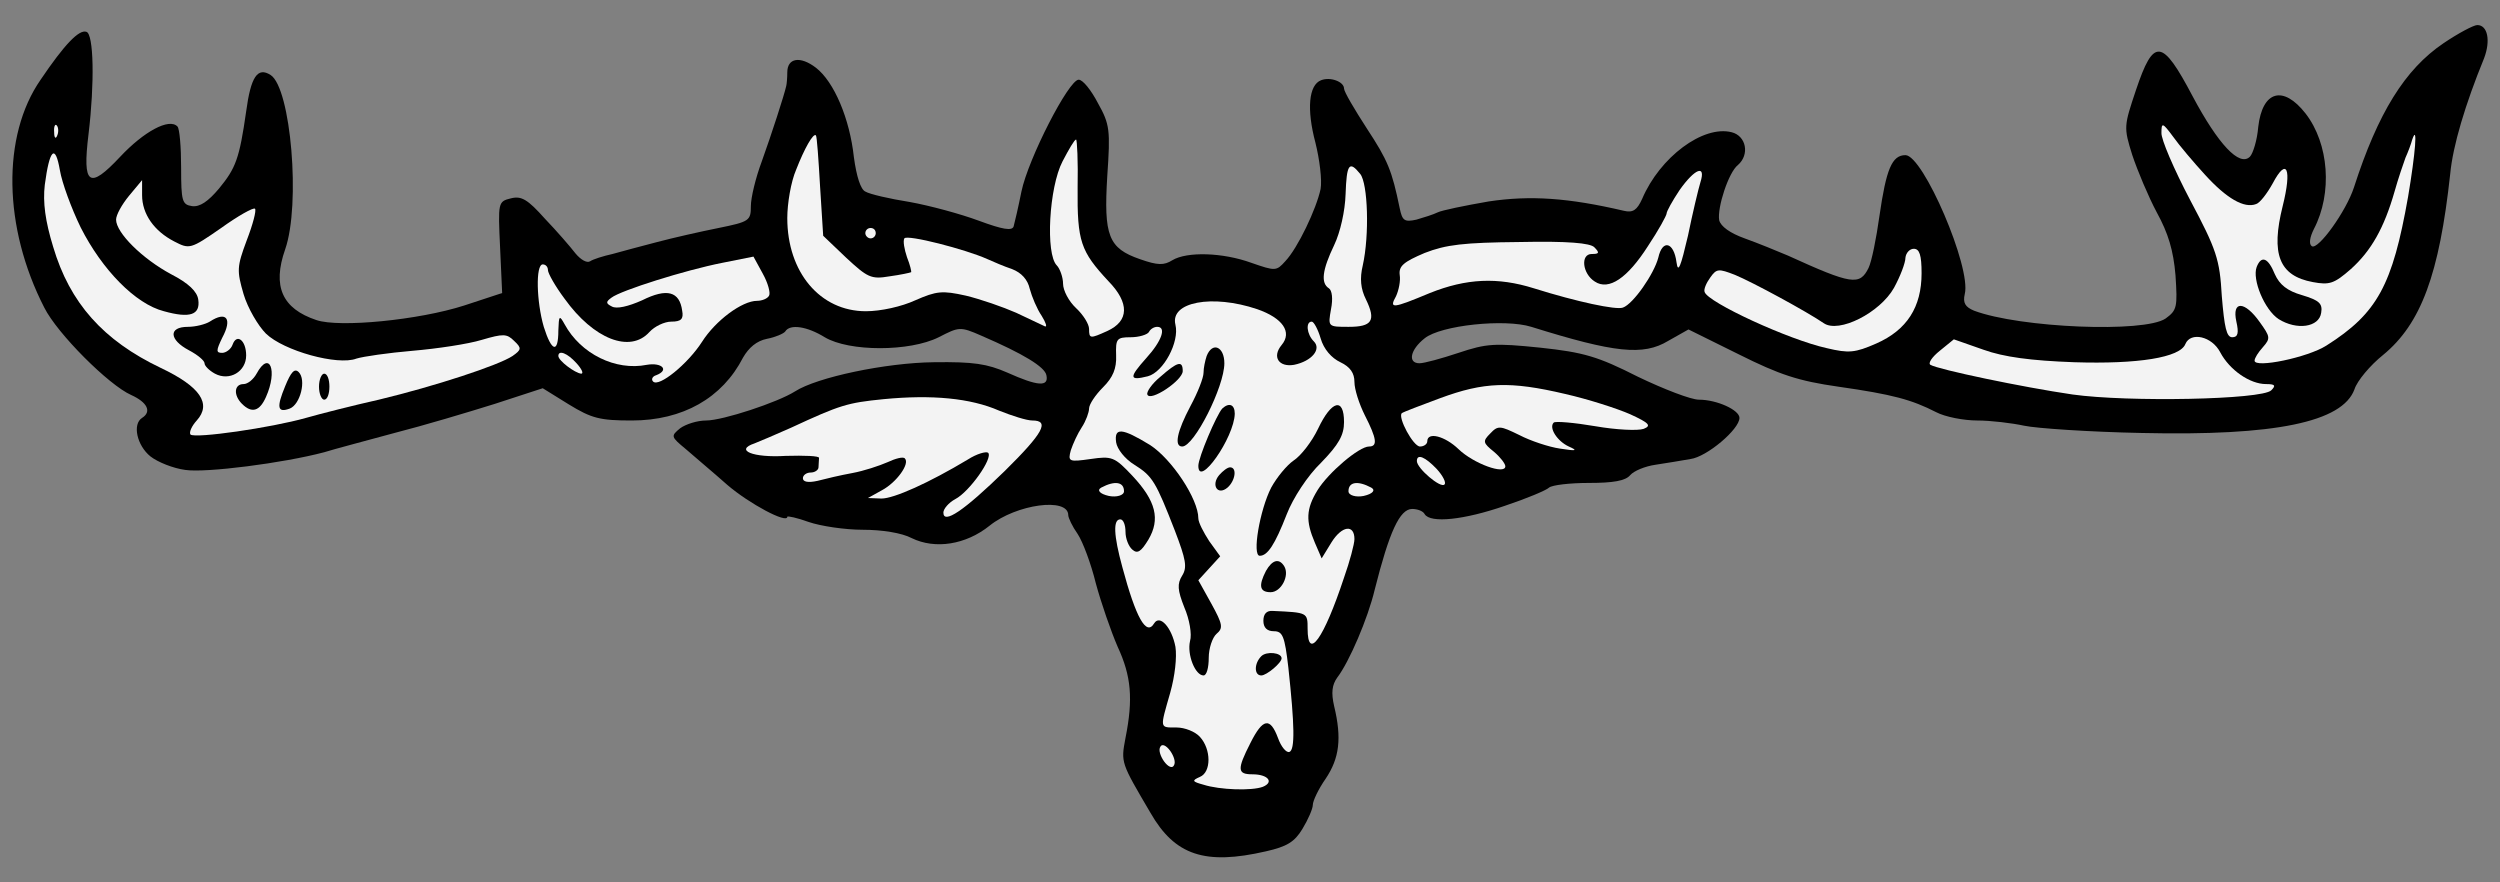
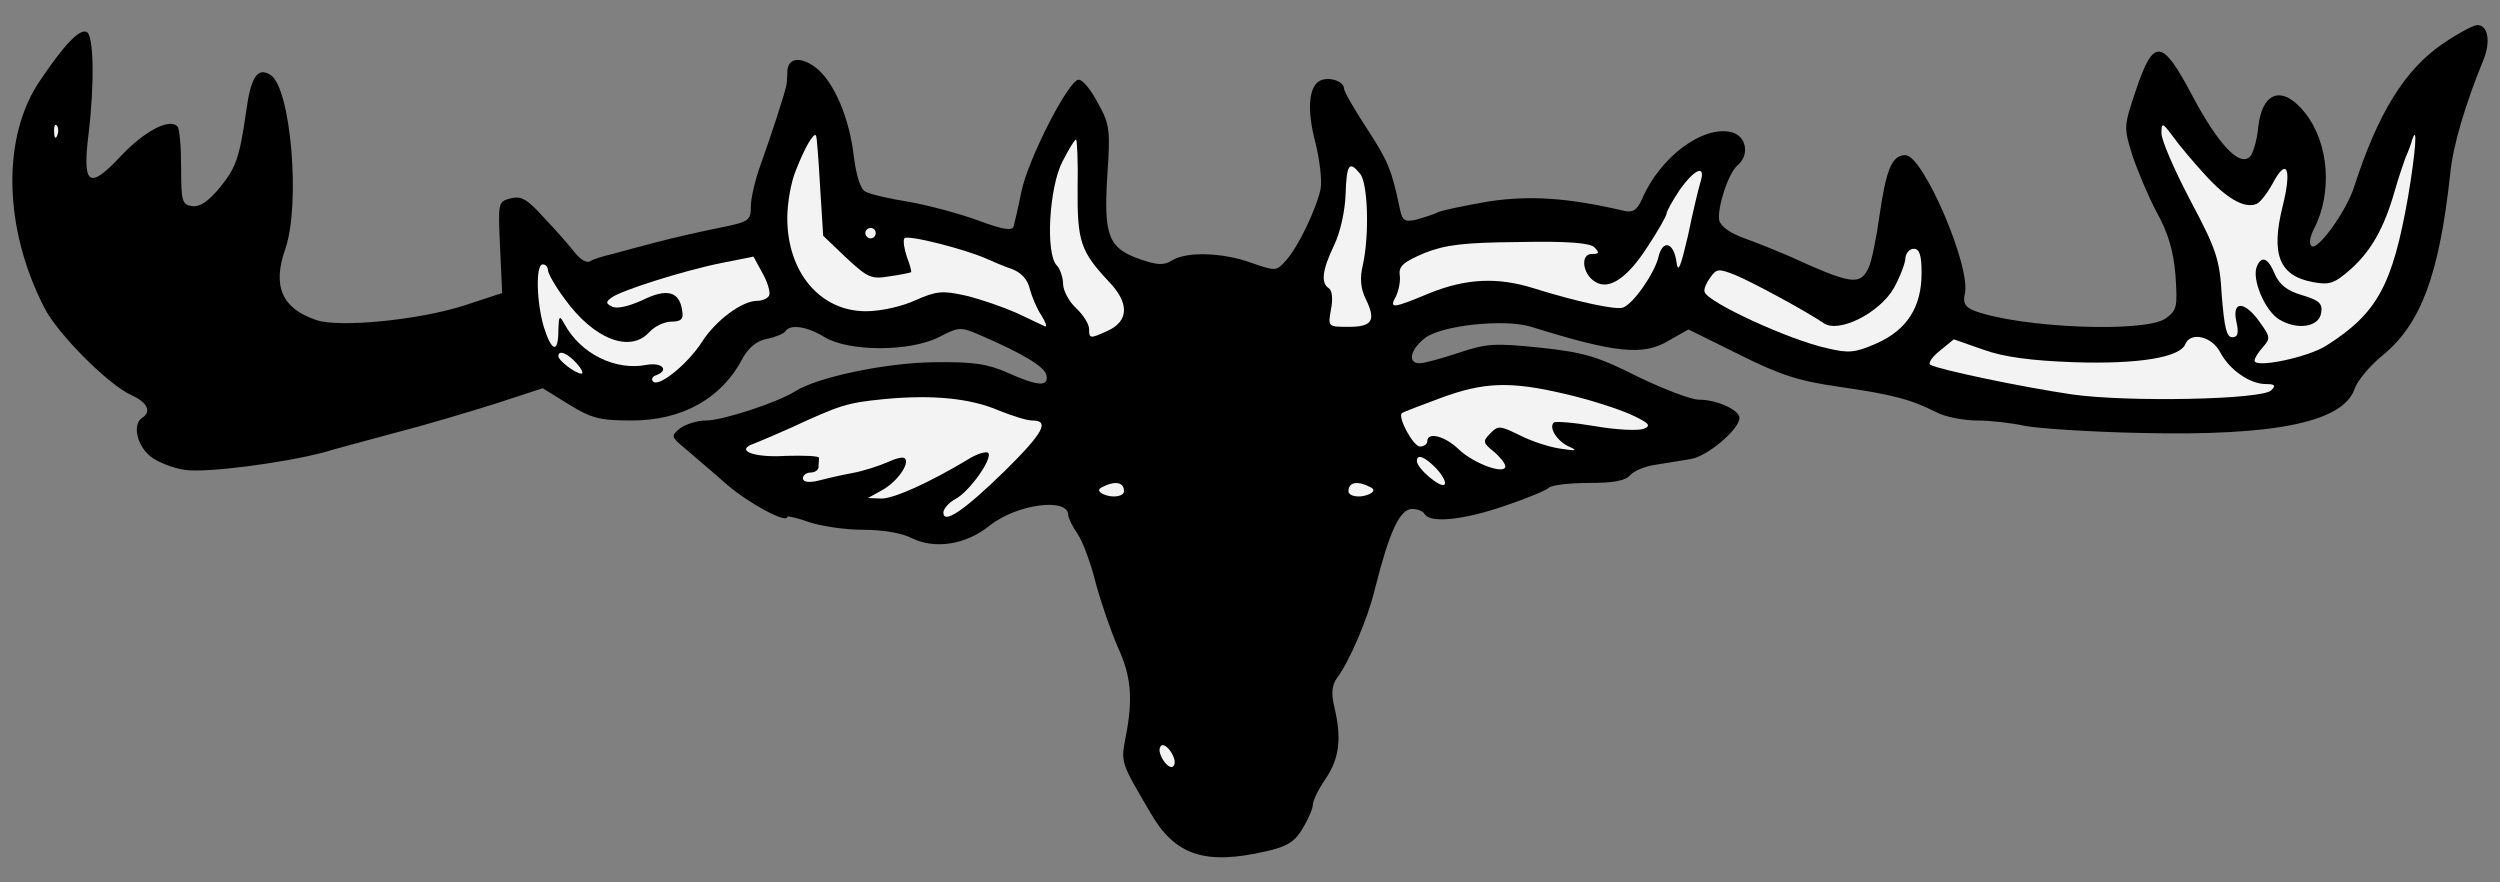
<svg xmlns="http://www.w3.org/2000/svg" version="1.1" viewBox="58.5 81 306 108" width="306" height="108">
  <rect x="58.5" y="81" width="306" height="108" fill="#808080" stroke="none" />
  <defs>
    <clipPath id="artboard_clip_path">
      <path d="M 58.5 81 L 364.5 81 L 364.5 189 L 58.5 189 Z" />
    </clipPath>
  </defs>
  <g id="Stag_s_Head_Cabossed_(3)" stroke="none" stroke-opacity="1" stroke-dasharray="none" fill="none" fill-opacity="1">
    <title>Stag's Head Cabossed (3)</title>
    <g id="Stag_s_Head_Cabossed_(3)_Layer_2" clip-path="url(#artboard_clip_path)">
      <title>Layer 2</title>
      <g id="Group_3">
        <g id="Graphic_36">
          <path d="M 357.579 86.296 C 352.866 89.48 349.555 94.83 346.625 103.937 C 345.67 106.867 342.231 111.643 341.466 111.134 C 341.084 110.879 341.212 110.051 341.721 109.032 C 344.014 104.638 343.568 98.587 340.702 94.894 C 337.964 91.391 335.416 92.091 334.907 96.549 C 334.779 98.142 334.27 99.797 333.888 100.18 C 332.614 101.453 330.003 98.651 326.882 92.792 C 323.125 85.659 322.106 85.595 319.94 92.028 C 318.476 96.422 318.412 96.549 319.495 99.989 C 320.131 101.899 321.469 105.084 322.488 106.994 C 323.889 109.542 324.526 111.643 324.781 114.7 C 325.035 118.585 324.972 118.967 323.57 119.986 C 320.959 121.769 305.738 121.133 300.134 119.031 C 299.051 118.585 298.733 118.076 298.987 116.993 C 299.815 113.745 293.892 99.989 291.727 99.989 C 290.071 99.989 289.371 101.708 288.543 107.44 C 288.161 110.178 287.587 113.044 287.205 113.809 C 286.123 115.974 285.167 115.847 277.334 112.28 C 275.996 111.707 273.64 110.752 272.048 110.178 C 270.265 109.542 269.118 108.714 268.927 107.949 C 268.672 106.421 270.074 102.09 271.22 101.199 C 272.685 99.925 272.239 97.632 270.456 97.186 C 266.953 96.295 261.667 100.243 259.502 105.338 C 258.865 106.739 258.355 107.058 257.272 106.803 C 250.458 105.211 245.809 104.892 240.714 105.657 C 237.784 106.166 234.982 106.739 234.473 106.994 C 233.963 107.249 232.753 107.631 231.861 107.886 C 230.397 108.204 230.142 108.013 229.823 106.485 C 228.868 101.835 228.359 100.625 225.811 96.741 C 224.283 94.384 223.009 92.219 223.009 91.837 C 223.009 91.009 221.353 90.372 220.207 90.818 C 218.678 91.391 218.424 94.384 219.506 98.46 C 220.016 100.498 220.334 103.046 220.143 104.128 C 219.634 106.548 217.341 111.388 215.812 112.981 C 214.73 114.191 214.602 114.191 211.673 113.172 C 208.17 111.898 203.776 111.771 201.992 112.853 C 200.973 113.49 200.209 113.49 198.044 112.726 C 194.159 111.388 193.586 109.86 194.031 102.536 C 194.414 96.932 194.35 96.231 192.885 93.62 C 192.057 92.028 191.038 90.754 190.529 90.754 C 189.319 90.754 184.351 100.434 183.523 104.447 C 183.141 106.357 182.695 108.268 182.568 108.714 C 182.377 109.287 181.23 109.096 178.301 108.013 C 176.072 107.185 172.314 106.166 169.831 105.72 C 167.41 105.338 164.927 104.765 164.417 104.447 C 163.844 104.192 163.334 102.6 163.016 100.243 C 162.507 95.53 160.596 91.009 158.367 89.289 C 156.456 87.824 154.864 88.079 154.864 89.862 C 154.864 90.499 154.8 91.263 154.737 91.518 C 154.482 92.665 152.953 97.377 151.743 100.753 C 150.979 102.791 150.406 105.211 150.406 106.23 C 150.406 108.013 150.215 108.14 146.457 108.905 C 144.228 109.351 140.853 110.115 138.942 110.624 C 137.032 111.134 134.548 111.771 133.465 112.089 C 132.319 112.344 131.109 112.726 130.727 112.981 C 130.345 113.235 129.58 112.79 128.944 112.025 C 128.307 111.197 126.651 109.287 125.186 107.758 C 123.084 105.402 122.32 104.956 121.046 105.275 C 119.454 105.657 119.454 105.784 119.709 111.261 L 119.964 116.866 L 115.315 118.394 C 109.774 120.177 100.03 121.133 97.228 120.177 C 93.024 118.776 91.814 116.038 93.406 111.516 C 95.317 106.039 94.107 91.773 91.623 90.181 C 90.031 89.162 89.203 90.372 88.63 94.639 C 87.802 100.434 87.356 101.581 85.318 104.065 C 83.981 105.657 82.962 106.357 82.006 106.23 C 80.796 106.039 80.669 105.657 80.669 101.517 C 80.669 98.97 80.478 96.741 80.223 96.486 C 79.204 95.403 76.084 97.123 73.218 100.18 C 69.396 104.256 68.568 103.682 69.333 97.441 C 70.097 91.136 69.97 85.15 69.078 84.895 C 68.186 84.576 66.403 86.423 63.474 90.754 C 58.697 97.632 58.888 108.841 63.919 118.649 C 65.511 121.833 71.817 128.138 74.555 129.348 C 76.529 130.24 77.103 131.386 75.892 132.15 C 74.682 132.915 75.256 135.526 76.911 136.863 C 77.803 137.564 79.714 138.328 81.178 138.519 C 83.662 138.901 93.152 137.691 98.183 136.354 C 99.393 135.972 103.278 134.953 106.781 133.997 C 110.283 133.106 115.824 131.45 119.072 130.431 L 124.931 128.52 L 128.116 130.495 C 130.918 132.214 131.937 132.469 135.822 132.469 C 142.063 132.469 146.903 129.73 149.451 124.763 C 150.151 123.553 151.107 122.725 152.38 122.47 C 153.399 122.279 154.418 121.833 154.609 121.578 C 155.183 120.623 157.284 120.942 159.45 122.279 C 162.443 124.062 169.831 124.062 173.397 122.279 C 175.881 121.005 176.008 120.942 178.619 122.088 C 183.778 124.317 186.389 125.909 186.58 126.928 C 186.899 128.393 185.497 128.266 181.804 126.61 C 179.32 125.527 177.664 125.272 172.824 125.336 C 166.901 125.4 158.494 127.183 155.819 128.902 C 153.718 130.24 146.967 132.469 144.929 132.469 C 143.846 132.469 142.445 132.915 141.745 133.424 C 140.598 134.379 140.598 134.443 142.445 135.972 C 143.528 136.927 145.821 138.838 147.54 140.366 C 150.215 142.659 154.864 145.143 154.864 144.251 C 154.864 144.124 156.074 144.378 157.475 144.888 C 158.94 145.397 161.933 145.843 164.099 145.843 C 166.455 145.843 168.875 146.225 170.085 146.862 C 172.951 148.263 176.709 147.69 179.638 145.334 C 182.886 142.722 189.255 141.831 189.255 144.06 C 189.255 144.378 189.764 145.461 190.401 146.353 C 191.038 147.308 192.057 150.046 192.63 152.403 C 193.267 154.759 194.477 158.262 195.305 160.173 C 196.961 163.739 197.216 166.541 196.261 171.318 C 195.687 174.375 195.687 174.311 199.317 180.489 C 202.311 185.711 206.005 186.921 213.456 185.202 C 216.003 184.628 216.959 184.055 217.914 182.463 C 218.615 181.317 219.188 179.979 219.188 179.533 C 219.188 179.024 219.888 177.559 220.78 176.285 C 222.436 173.802 222.754 171.381 221.799 167.433 C 221.417 165.777 221.544 164.822 222.181 163.93 C 223.646 162.02 225.939 156.67 226.767 153.167 C 228.55 146.098 229.823 143.296 231.352 143.296 C 231.989 143.296 232.689 143.55 232.88 143.932 C 233.581 145.079 237.721 144.633 242.688 142.913 C 245.363 142.022 247.783 141.003 248.102 140.684 C 248.484 140.366 250.649 140.111 253.006 140.111 C 255.935 140.111 257.464 139.857 258.037 139.156 C 258.483 138.646 259.82 138.073 261.157 137.882 C 262.431 137.691 264.342 137.373 265.424 137.182 C 267.399 136.927 271.411 133.552 271.411 132.15 C 271.411 131.195 268.672 129.921 266.443 129.921 C 265.488 129.921 262.176 128.648 258.992 127.119 C 254.088 124.635 252.369 124.126 247.019 123.553 C 241.414 122.98 240.459 123.043 237.02 124.19 C 234.918 124.89 232.817 125.463 232.244 125.463 C 230.779 125.463 231.097 123.807 232.88 122.406 C 234.855 120.814 242.688 119.986 245.936 121.005 C 256.126 124.19 259.629 124.572 262.686 122.725 L 265.17 121.324 L 271.347 124.381 C 276.315 126.864 278.608 127.629 283.511 128.329 C 290.199 129.285 292.491 129.921 295.485 131.45 C 296.567 132.023 298.86 132.469 300.516 132.469 C 302.172 132.469 304.783 132.787 306.248 133.106 C 307.712 133.424 314.209 133.87 320.641 133.997 C 337.008 134.379 345.224 132.66 346.689 128.648 C 347.007 127.629 348.599 125.718 350.192 124.444 C 354.841 120.623 357.07 114.573 358.407 102.281 C 358.726 98.842 360.254 93.747 362.547 88.143 C 363.375 85.977 362.993 84.067 361.719 84.067 C 361.273 84.067 359.362 85.086 357.579 86.296 Z" fill="black" />
        </g>
        <g id="Graphic_35">
          <path d="M 65.511 97.568 C 65.32 98.078 65.129 97.887 65.129 97.186 C 65.066 96.486 65.257 96.104 65.448 96.358 C 65.639 96.549 65.703 97.123 65.511 97.568 Z" fill="#f3f3f3" />
        </g>
        <g id="Graphic_34">
          <path d="M 328.411 102.409 C 331.022 105.275 333.187 106.548 334.652 105.975 C 335.098 105.848 335.989 104.701 336.69 103.428 C 338.409 100.18 339.046 101.644 337.9 106.23 C 336.435 112.089 337.454 114.764 341.594 115.528 C 343.632 115.91 344.205 115.719 346.243 113.936 C 348.727 111.707 350.319 108.905 351.593 104.447 C 352.038 102.854 352.675 101.008 352.93 100.307 C 353.249 99.606 353.631 98.587 353.758 98.078 C 354.459 96.04 354.14 99.797 353.249 105.084 C 351.338 115.91 349.491 119.349 343.25 123.298 C 340.957 124.763 334.461 126.1 334.461 125.145 C 334.461 124.826 334.907 124.126 335.48 123.489 C 336.435 122.406 336.372 122.215 335.098 120.432 C 333.251 117.821 331.659 117.757 332.232 120.368 C 332.55 121.769 332.423 122.279 331.722 122.279 C 331.022 122.279 330.767 121.069 330.449 117.248 C 330.194 112.726 329.812 111.58 326.564 105.466 C 324.589 101.708 322.997 98.014 323.061 97.25 C 323.061 95.976 323.188 95.976 324.462 97.696 C 325.226 98.779 327.01 100.88 328.411 102.409 Z" fill="#f3f3f3" />
        </g>
        <g id="Graphic_33">
          <path d="M 158.876 103.81 L 159.258 109.86 L 162.061 112.535 C 164.672 114.955 165.118 115.21 167.347 114.828 C 168.748 114.637 169.894 114.382 170.022 114.318 C 170.085 114.254 169.894 113.426 169.512 112.471 C 169.194 111.516 169.003 110.497 169.194 110.178 C 169.512 109.669 176.709 111.516 179.384 112.726 C 180.084 113.044 181.422 113.618 182.377 113.936 C 183.523 114.382 184.287 115.21 184.542 116.356 C 184.797 117.311 185.434 118.84 186.007 119.668 C 186.516 120.496 186.708 121.069 186.389 120.942 C 186.007 120.75 184.478 120.05 182.886 119.286 C 181.294 118.585 178.556 117.63 176.709 117.184 C 173.843 116.547 173.142 116.611 170.531 117.757 C 168.875 118.521 166.328 119.095 164.481 119.095 C 158.876 119.095 154.864 114.318 154.864 107.695 C 154.864 105.911 155.31 103.237 155.947 101.772 C 156.966 99.161 158.048 97.25 158.367 97.568 C 158.494 97.696 158.685 100.498 158.876 103.81 Z" fill="#f3f3f3" />
        </g>
        <g id="Graphic_32">
          <path d="M 190.401 104.001 C 190.338 110.561 190.783 111.771 194.159 115.401 C 196.77 118.076 196.706 120.305 194.031 121.515 C 191.93 122.47 191.802 122.47 191.802 121.26 C 191.802 120.687 191.102 119.54 190.21 118.712 C 189.319 117.885 188.618 116.547 188.618 115.719 C 188.618 114.955 188.236 113.872 187.854 113.49 C 186.453 112.089 186.899 103.937 188.554 100.753 C 189.319 99.288 190.019 98.078 190.21 98.078 C 190.338 98.078 190.465 100.753 190.401 104.001 Z" fill="#f3f3f3" />
        </g>
        <g id="Graphic_31">
-           <path d="M 68.377 108.841 C 70.989 114 75.065 118.203 78.567 119.095 C 81.752 119.986 83.025 119.54 82.771 117.694 C 82.643 116.675 81.561 115.656 79.459 114.573 C 75.892 112.662 72.708 109.478 72.708 107.886 C 72.708 107.313 73.409 106.039 74.3 104.956 L 75.892 103.046 L 75.892 104.892 C 75.892 107.185 77.357 109.287 79.841 110.561 C 81.688 111.516 81.815 111.516 85.573 108.905 C 87.611 107.44 89.521 106.357 89.712 106.548 C 89.904 106.739 89.458 108.459 88.694 110.433 C 87.483 113.681 87.483 114.127 88.311 116.993 C 88.821 118.712 90.095 120.878 91.05 121.833 C 93.215 123.935 99.839 125.782 102.131 124.89 C 102.959 124.635 106.016 124.19 109.01 123.935 C 112.003 123.68 115.824 123.107 117.48 122.597 C 120.091 121.833 120.537 121.833 121.429 122.725 C 122.384 123.616 122.32 123.807 121.237 124.572 C 119.518 125.718 111.748 128.266 104.87 129.921 C 101.749 130.622 97.737 131.641 95.954 132.15 C 91.687 133.36 82.389 134.698 81.815 134.188 C 81.624 133.934 81.943 133.169 82.58 132.469 C 84.426 130.431 83.025 128.329 78.185 126.036 C 71.116 122.661 67.04 118.076 65.002 111.197 C 64.047 108.077 63.728 105.784 63.983 103.619 C 64.556 99.288 65.257 98.524 65.83 101.835 C 66.085 103.364 67.231 106.485 68.377 108.841 Z" fill="#f3f3f3" />
-         </g>
+           </g>
        <g id="Graphic_30">
          <path d="M 224.983 102.281 C 225.939 103.428 226.13 109.796 225.302 113.49 C 224.92 115.082 225.047 116.356 225.684 117.63 C 226.958 120.241 226.448 121.005 223.582 121.005 C 221.035 121.005 221.035 121.005 221.417 118.84 C 221.672 117.566 221.544 116.547 221.162 116.292 C 220.143 115.656 220.334 114.063 221.799 111.006 C 222.563 109.414 223.136 106.803 223.2 104.765 C 223.327 101.071 223.646 100.625 224.983 102.281 Z" fill="#f3f3f3" />
        </g>
        <g id="Graphic_29">
          <path d="M 266.634 103.3 C 266.38 104.128 265.679 107.058 265.106 109.86 C 264.214 113.681 263.896 114.509 263.705 113.108 C 263.386 110.624 261.985 110.242 261.476 112.535 C 260.966 114.509 258.419 118.203 257.145 118.649 C 256.317 118.967 251.541 117.948 246.255 116.292 C 241.797 114.891 237.975 115.082 233.517 116.866 C 228.932 118.776 228.486 118.84 229.378 117.248 C 229.696 116.547 229.951 115.401 229.823 114.637 C 229.696 113.554 230.333 113.044 232.88 111.962 C 235.492 110.943 237.657 110.688 244.471 110.624 C 250.458 110.497 253.133 110.752 253.642 111.261 C 254.343 111.962 254.216 112.089 253.324 112.089 C 251.923 112.089 252.178 114.509 253.706 115.464 C 255.426 116.611 257.718 115.019 260.202 111.134 C 261.476 109.223 262.495 107.376 262.495 107.121 C 262.495 106.867 263.195 105.593 264.087 104.256 C 265.934 101.644 267.335 101.071 266.634 103.3 Z" fill="#f3f3f3" />
        </g>
        <g id="Graphic_28">
          <path d="M 165.691 109.542 C 165.691 109.86 165.436 110.178 165.054 110.178 C 164.736 110.178 164.417 109.86 164.417 109.542 C 164.417 109.159 164.736 108.905 165.054 108.905 C 165.436 108.905 165.691 109.159 165.691 109.542 Z" fill="#f3f3f3" />
        </g>
        <g id="Graphic_27">
          <path d="M 293.701 114.445 C 293.701 118.585 291.918 121.387 288.161 123.043 C 285.549 124.19 284.785 124.253 282.11 123.616 C 277.461 122.597 267.526 118.012 267.144 116.738 C 267.017 116.42 267.335 115.656 267.844 114.955 C 268.609 113.872 268.863 113.872 270.838 114.637 C 273.003 115.528 279.69 119.158 281.728 120.559 C 283.575 121.833 288.606 119.286 290.326 116.229 C 291.09 114.828 291.727 113.172 291.727 112.535 C 291.791 111.962 292.237 111.452 292.746 111.452 C 293.447 111.452 293.701 112.216 293.701 114.445 Z" fill="#f3f3f3" />
        </g>
        <g id="Graphic_26">
          <path d="M 152.635 117.184 C 152.444 117.566 151.743 117.821 151.17 117.821 C 149.323 117.821 146.075 120.241 144.419 122.852 C 142.7 125.527 139.133 128.457 138.433 127.692 C 138.178 127.438 138.369 127.055 138.815 126.928 C 140.471 126.291 139.516 125.336 137.669 125.654 C 133.847 126.419 129.58 124.317 127.606 120.687 C 126.969 119.54 126.906 119.604 126.842 121.451 C 126.842 124.317 126.014 124.062 125.059 121.005 C 124.167 117.948 124.04 113.363 124.931 113.363 C 125.313 113.363 125.568 113.681 125.568 114.063 C 125.568 114.445 126.46 116.038 127.606 117.566 C 131.173 122.534 135.631 124.253 137.987 121.642 C 138.624 120.942 139.834 120.368 140.662 120.368 C 141.872 120.368 142.19 120.05 141.999 119.031 C 141.681 116.675 140.152 116.229 137.095 117.757 C 135.376 118.521 133.975 118.84 133.402 118.521 C 132.637 118.139 132.637 117.948 133.338 117.439 C 134.484 116.547 142.381 114.063 146.903 113.172 L 150.724 112.407 L 151.871 114.509 C 152.508 115.656 152.826 116.866 152.635 117.184 Z" fill="#f3f3f3" />
        </g>
        <g id="Graphic_25">
-           <path d="M 212.373 118.84 C 215.494 119.923 216.704 121.642 215.367 123.234 C 214.157 124.699 215.048 125.973 216.895 125.654 C 219.06 125.209 220.27 123.744 219.315 122.788 C 218.424 121.897 218.296 120.368 219.06 120.368 C 219.315 120.368 219.825 121.324 220.143 122.406 C 220.525 123.744 221.481 124.826 222.563 125.336 C 223.773 125.909 224.283 126.673 224.283 127.756 C 224.283 128.648 224.856 130.431 225.556 131.832 C 227.021 134.698 227.149 135.653 226.066 135.653 C 224.856 135.653 221.098 138.838 219.761 141.003 C 218.36 143.296 218.296 144.76 219.443 147.435 L 220.27 149.346 L 221.481 147.372 C 222.754 145.334 224.283 145.143 224.283 146.989 C 224.283 147.563 223.71 149.728 223.009 151.702 C 220.525 159.217 218.551 161.956 218.551 157.944 C 218.551 155.969 218.551 155.969 214.284 155.778 C 213.52 155.715 213.138 156.16 213.138 156.988 C 213.138 157.816 213.583 158.262 214.411 158.262 C 215.494 158.262 215.749 158.835 216.195 162.72 C 216.959 169.789 217.022 172.783 216.322 173.037 C 215.94 173.165 215.303 172.4 214.921 171.318 C 213.965 168.77 213.074 168.898 211.545 171.955 C 209.889 175.203 209.953 175.776 211.8 175.776 C 213.711 175.776 214.475 176.731 213.074 177.304 C 211.736 177.814 207.788 177.686 205.814 177.05 C 204.412 176.667 204.349 176.54 205.368 176.094 C 206.769 175.521 206.769 172.719 205.368 171.19 C 204.795 170.554 203.521 170.044 202.502 170.044 C 200.4 170.044 200.464 170.235 201.738 165.777 C 202.311 163.739 202.566 161.446 202.374 160.173 C 201.929 157.816 200.464 156.16 199.763 157.307 C 198.808 158.899 197.534 156.606 195.878 150.429 C 194.796 146.48 194.732 144.569 195.624 144.569 C 196.006 144.569 196.261 145.27 196.261 146.098 C 196.261 146.926 196.643 147.881 197.088 148.263 C 197.725 148.836 198.171 148.518 199.063 147.053 C 200.528 144.569 200.018 142.34 197.088 139.22 C 194.923 136.927 194.605 136.8 191.994 137.182 C 189.319 137.564 189.191 137.5 189.573 136.099 C 189.828 135.335 190.401 134.061 190.911 133.297 C 191.42 132.533 191.802 131.45 191.802 131.004 C 191.802 130.495 192.567 129.348 193.522 128.393 C 194.732 127.183 195.178 126.1 195.114 124.508 C 195.05 122.47 195.178 122.279 196.897 122.279 C 197.916 122.279 198.935 121.961 199.126 121.642 C 199.317 121.26 199.763 121.005 200.145 121.005 C 201.292 121.005 200.719 122.725 198.808 124.826 C 196.643 127.247 196.706 127.629 198.999 127.055 C 200.91 126.546 202.884 122.852 202.374 120.75 C 201.674 117.948 206.896 116.993 212.373 118.84 Z" fill="#f3f3f3" />
-         </g>
+           </g>
        <g id="Graphic_24">
          <path d="M 312.362 125.336 C 320.195 125.591 325.354 124.763 325.991 123.107 C 326.627 121.578 329.239 122.152 330.258 124.126 C 331.404 126.291 333.888 128.011 335.862 128.011 C 337.008 128.011 337.072 128.202 336.499 128.775 C 335.353 129.921 318.985 130.24 312.171 129.285 C 306.057 128.393 295.739 126.228 294.784 125.654 C 294.466 125.463 294.975 124.699 295.93 123.935 L 297.65 122.534 L 301.28 123.807 C 303.764 124.699 307.076 125.145 312.362 125.336 Z" fill="#f3f3f3" />
        </g>
        <g id="Graphic_23">
          <path d="M 129.071 125.463 C 129.708 126.164 129.963 126.737 129.644 126.737 C 128.88 126.673 126.842 125.145 126.842 124.572 C 126.842 123.807 127.925 124.19 129.071 125.463 Z" fill="#f3f3f3" />
        </g>
        <g id="Graphic_22">
          <path d="M 250.076 129.221 C 252.878 129.858 256.445 131.004 258.037 131.705 C 260.393 132.787 260.648 133.106 259.693 133.488 C 258.992 133.743 256.317 133.615 253.77 133.169 C 251.159 132.724 248.866 132.533 248.675 132.724 C 248.038 133.36 249.121 135.016 250.522 135.653 C 251.668 136.163 251.477 136.226 249.439 135.908 C 248.102 135.717 245.809 134.953 244.471 134.252 C 242.115 133.106 241.86 133.042 240.905 134.061 C 239.95 135.016 240.013 135.207 241.351 136.29 C 242.115 136.927 242.752 137.755 242.752 138.073 C 242.752 139.156 238.867 137.755 237.02 135.972 C 235.364 134.379 233.199 133.806 233.199 135.016 C 233.199 135.335 232.817 135.653 232.307 135.653 C 231.479 135.653 229.569 132.087 230.078 131.577 C 230.206 131.45 232.371 130.622 234.791 129.73 C 240.141 127.756 243.325 127.629 250.076 129.221 Z" fill="#f3f3f3" />
        </g>
        <g id="Graphic_21">
          <path d="M 180.785 131.259 C 182.377 131.896 184.16 132.469 184.861 132.469 C 187.026 132.469 186.198 133.997 181.485 138.646 C 176.454 143.55 173.97 145.206 173.97 143.741 C 173.97 143.296 174.607 142.531 175.435 142.086 C 177.154 141.194 180.084 137.054 179.447 136.417 C 179.192 136.226 178.046 136.545 176.963 137.245 C 172.187 140.111 167.92 142.022 166.391 142.022 L 164.736 141.958 L 166.455 141.003 C 168.238 140.048 169.894 137.755 169.257 137.118 C 169.066 136.863 168.111 137.118 167.156 137.564 C 166.137 138.01 164.226 138.646 162.825 138.901 C 161.424 139.156 159.513 139.602 158.558 139.857 C 157.412 140.111 156.775 139.984 156.775 139.538 C 156.775 139.156 157.221 138.838 157.73 138.838 C 158.239 138.838 158.685 138.519 158.685 138.201 C 158.685 137.819 158.749 137.373 158.749 137.054 C 158.813 136.8 156.966 136.736 154.673 136.8 C 150.661 137.054 148.368 136.099 150.852 135.271 C 151.489 135.016 153.463 134.188 155.31 133.36 C 161.36 130.558 162.188 130.303 166.646 129.858 C 172.569 129.285 177.282 129.73 180.785 131.259 Z" fill="#f3f3f3" />
        </g>
        <g id="Graphic_20">
          <path d="M 234.345 138.392 C 235.109 139.22 235.555 140.111 235.301 140.302 C 234.855 140.812 231.925 138.328 231.925 137.436 C 231.925 136.481 232.944 136.927 234.345 138.392 Z" fill="#f3f3f3" />
        </g>
        <g id="Graphic_19">
          <path d="M 226.343 140.684 C 226.901 141.003 226.529 141.449 225.413 141.703 C 224.483 141.894 223.553 141.64 223.553 141.13 C 223.553 139.984 224.669 139.793 226.343 140.684 Z" fill="#f3f3f3" />
        </g>
        <g id="Graphic_18">
          <path d="M 202.183 174.693 C 201.992 175.075 201.483 174.884 200.973 174.184 C 200.528 173.547 200.273 172.783 200.528 172.4 C 200.719 172.018 201.228 172.209 201.738 172.91 C 202.183 173.547 202.438 174.311 202.183 174.693 Z" fill="#f3f3f3" />
        </g>
        <g id="Graphic_17">
          <path d="M 334.716 113.681 C 334.142 115.21 335.671 118.904 337.39 120.05 C 339.62 121.451 342.358 121.069 342.613 119.286 C 342.804 118.139 342.358 117.757 340.256 117.12 C 338.473 116.611 337.518 115.847 336.945 114.573 C 336.117 112.535 335.289 112.216 334.716 113.681 Z" fill="black" />
        </g>
        <g id="Graphic_16">
          <path d="M 84.172 120.368 C 83.662 120.687 82.452 121.005 81.497 121.005 C 79.077 121.005 79.204 122.597 81.624 123.871 C 82.707 124.444 83.535 125.145 83.535 125.463 C 83.535 125.782 84.108 126.355 84.809 126.737 C 86.592 127.692 88.63 126.482 88.63 124.508 C 88.63 122.661 87.483 121.769 86.974 123.171 C 86.783 123.744 86.146 124.19 85.7 124.19 C 84.936 124.19 84.936 123.935 85.7 122.343 C 86.974 119.986 86.21 119.031 84.172 120.368 Z" fill="black" />
        </g>
        <g id="Graphic_15">
          <path d="M 89.904 126.737 C 89.521 127.438 88.821 128.011 88.311 128.011 C 87.165 128.011 87.038 129.348 88.12 130.431 C 89.33 131.641 90.286 131.322 91.05 129.603 C 92.515 126.355 91.496 123.807 89.904 126.737 Z" fill="black" />
        </g>
        <g id="Graphic_14">
-           <path d="M 93.406 128.266 C 92.324 130.877 92.451 131.577 93.98 131.004 C 95.253 130.495 96.017 127.501 95.062 126.546 C 94.553 126.036 94.107 126.546 93.406 128.266 Z" fill="black" />
-         </g>
+           </g>
        <g id="Graphic_13">
          <path d="M 97.546 128.329 C 97.546 129.221 97.864 129.921 98.183 129.921 C 98.565 129.921 98.82 129.221 98.82 128.329 C 98.82 127.438 98.565 126.737 98.183 126.737 C 97.864 126.737 97.546 127.438 97.546 128.329 Z" fill="black" />
        </g>
        <g id="Graphic_12">
          <path d="M 206.196 124.572 C 206.005 125.145 205.814 126.036 205.814 126.61 C 205.814 127.247 205.113 129.03 204.221 130.686 C 202.566 133.806 202.183 135.653 203.202 135.653 C 204.667 135.653 208.361 128.329 208.361 125.463 C 208.361 123.425 206.896 122.788 206.196 124.572 Z" fill="black" />
        </g>
        <g id="Graphic_11">
          <path d="M 200.528 127.119 C 199.509 127.947 198.808 128.966 198.935 129.285 C 199.254 130.24 203.266 127.565 203.266 126.419 C 203.266 125.081 202.629 125.272 200.528 127.119 Z" fill="black" />
        </g>
        <g id="Graphic_10">
          <path d="M 208.106 131.004 C 207.406 131.768 205.177 136.991 205.177 138.01 C 205.177 140.812 209.571 134.571 209.635 131.641 C 209.635 130.495 208.934 130.24 208.106 131.004 Z" fill="black" />
        </g>
        <g id="Graphic_9">
          <path d="M 219.825 133.488 C 219.06 135.08 217.723 136.8 216.831 137.373 C 216.003 137.946 214.793 139.411 214.093 140.684 C 212.692 143.423 211.736 149.027 212.692 149.027 C 213.647 149.027 214.539 147.69 216.003 143.932 C 216.768 141.958 218.551 139.22 220.207 137.627 C 222.372 135.398 223.009 134.252 223.009 132.66 C 223.009 129.603 221.481 129.985 219.825 133.488 Z" fill="black" />
        </g>
        <g id="Graphic_8">
          <path d="M 195.114 135.144 C 195.242 135.972 196.197 137.182 197.343 137.882 C 199.572 139.283 199.954 139.92 202.311 145.97 C 203.648 149.473 203.839 150.429 203.202 151.448 C 202.566 152.466 202.629 153.231 203.457 155.332 C 204.094 156.797 204.412 158.644 204.158 159.472 C 203.776 161.128 204.795 163.675 205.814 163.675 C 206.196 163.675 206.45 162.72 206.45 161.51 C 206.45 160.364 206.896 159.026 207.406 158.58 C 208.234 157.88 208.17 157.434 206.769 154.887 L 205.177 152.021 L 206.514 150.556 L 207.852 149.091 L 206.514 147.244 C 205.814 146.161 205.177 144.951 205.177 144.442 C 205.177 142.086 201.929 137.182 199.254 135.462 C 195.815 133.36 194.859 133.297 195.114 135.144 Z" fill="black" />
        </g>
        <g id="Graphic_7">
          <path d="M 207.724 139.156 C 206.705 140.366 207.533 141.703 208.743 140.684 C 209.698 139.857 209.953 138.201 209.062 138.201 C 208.743 138.201 208.17 138.646 207.724 139.156 Z" fill="black" />
        </g>
        <g id="Graphic_6">
          <path d="M 213.456 150.874 C 212.501 152.721 212.692 153.485 214.029 153.485 C 215.303 153.485 216.386 151.448 215.685 150.301 C 215.048 149.282 214.22 149.537 213.456 150.874 Z" fill="black" />
        </g>
        <g id="Graphic_5">
          <path d="M 212.883 161.319 C 211.991 162.211 211.991 163.675 212.883 163.675 C 213.52 163.675 215.367 162.147 215.367 161.574 C 215.367 160.873 213.52 160.682 212.883 161.319 Z" fill="black" />
        </g>
        <g id="Graphic_4">
          <path d="M 193.288 140.684 C 192.73 141.003 193.102 141.449 194.218 141.703 C 195.148 141.894 196.078 141.64 196.078 141.13 C 196.078 139.984 194.962 139.793 193.288 140.684 Z" fill="#f3f3f3" />
        </g>
      </g>
    </g>
  </g>
</svg>